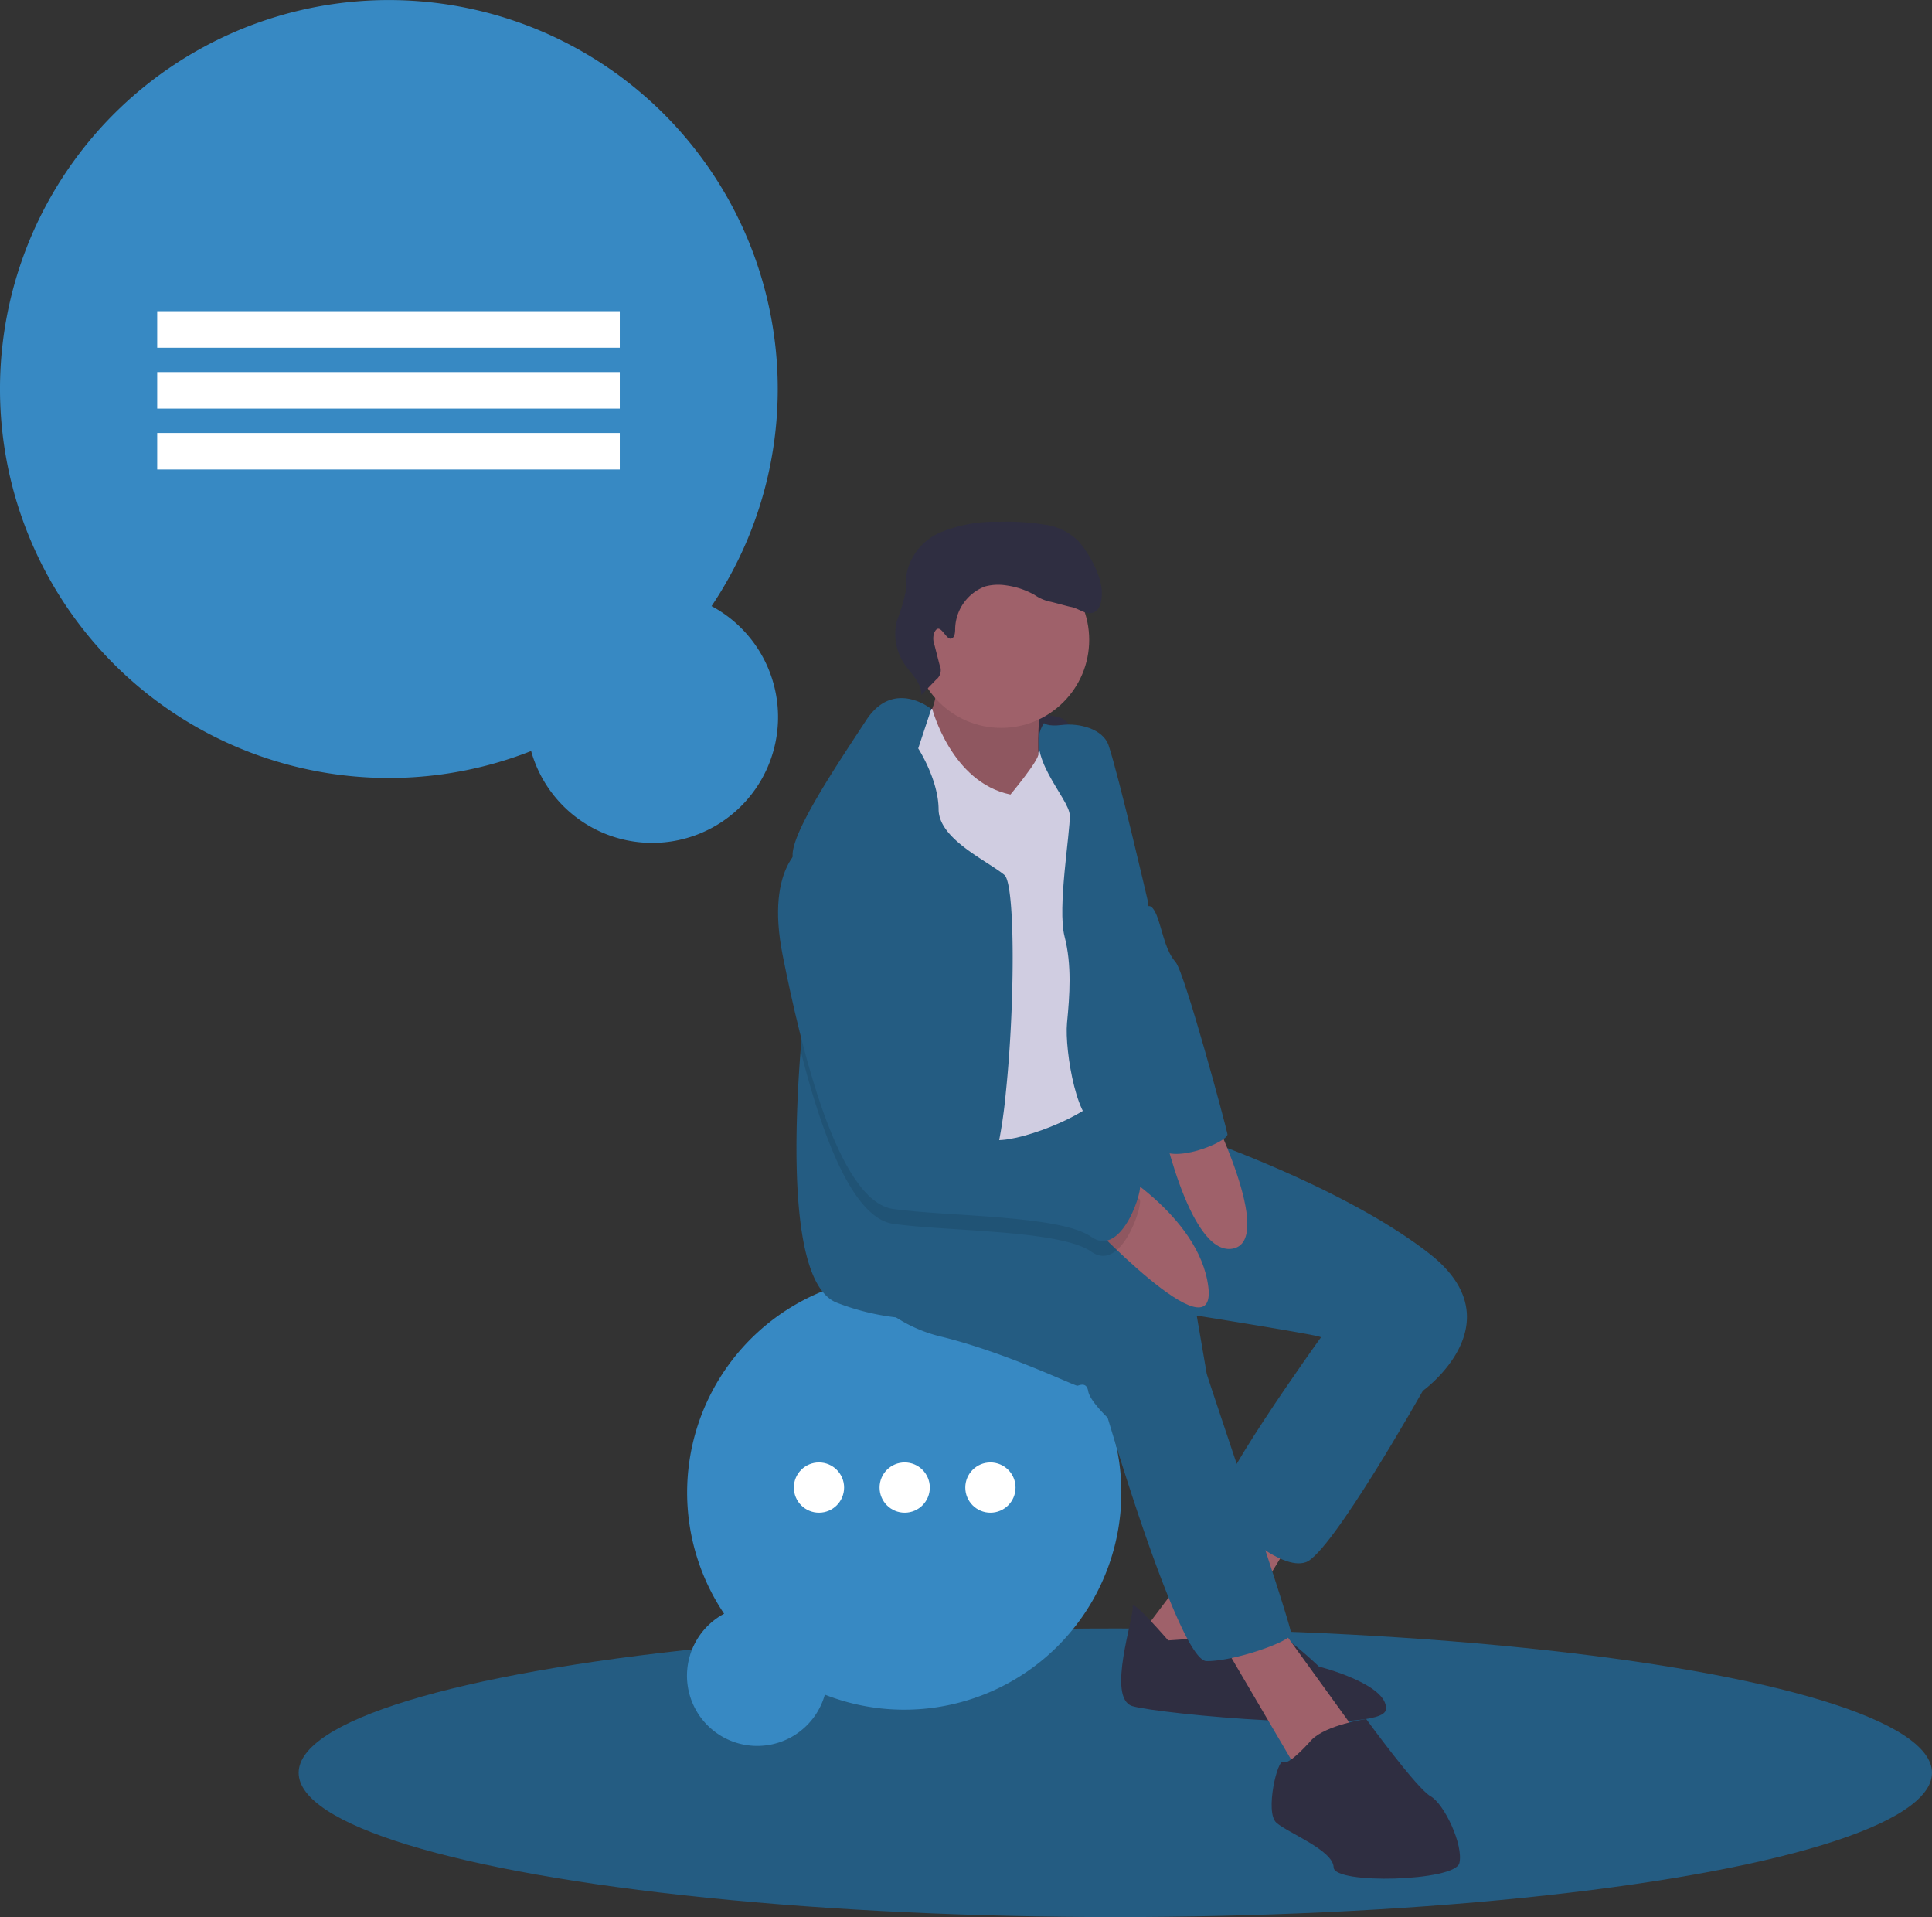
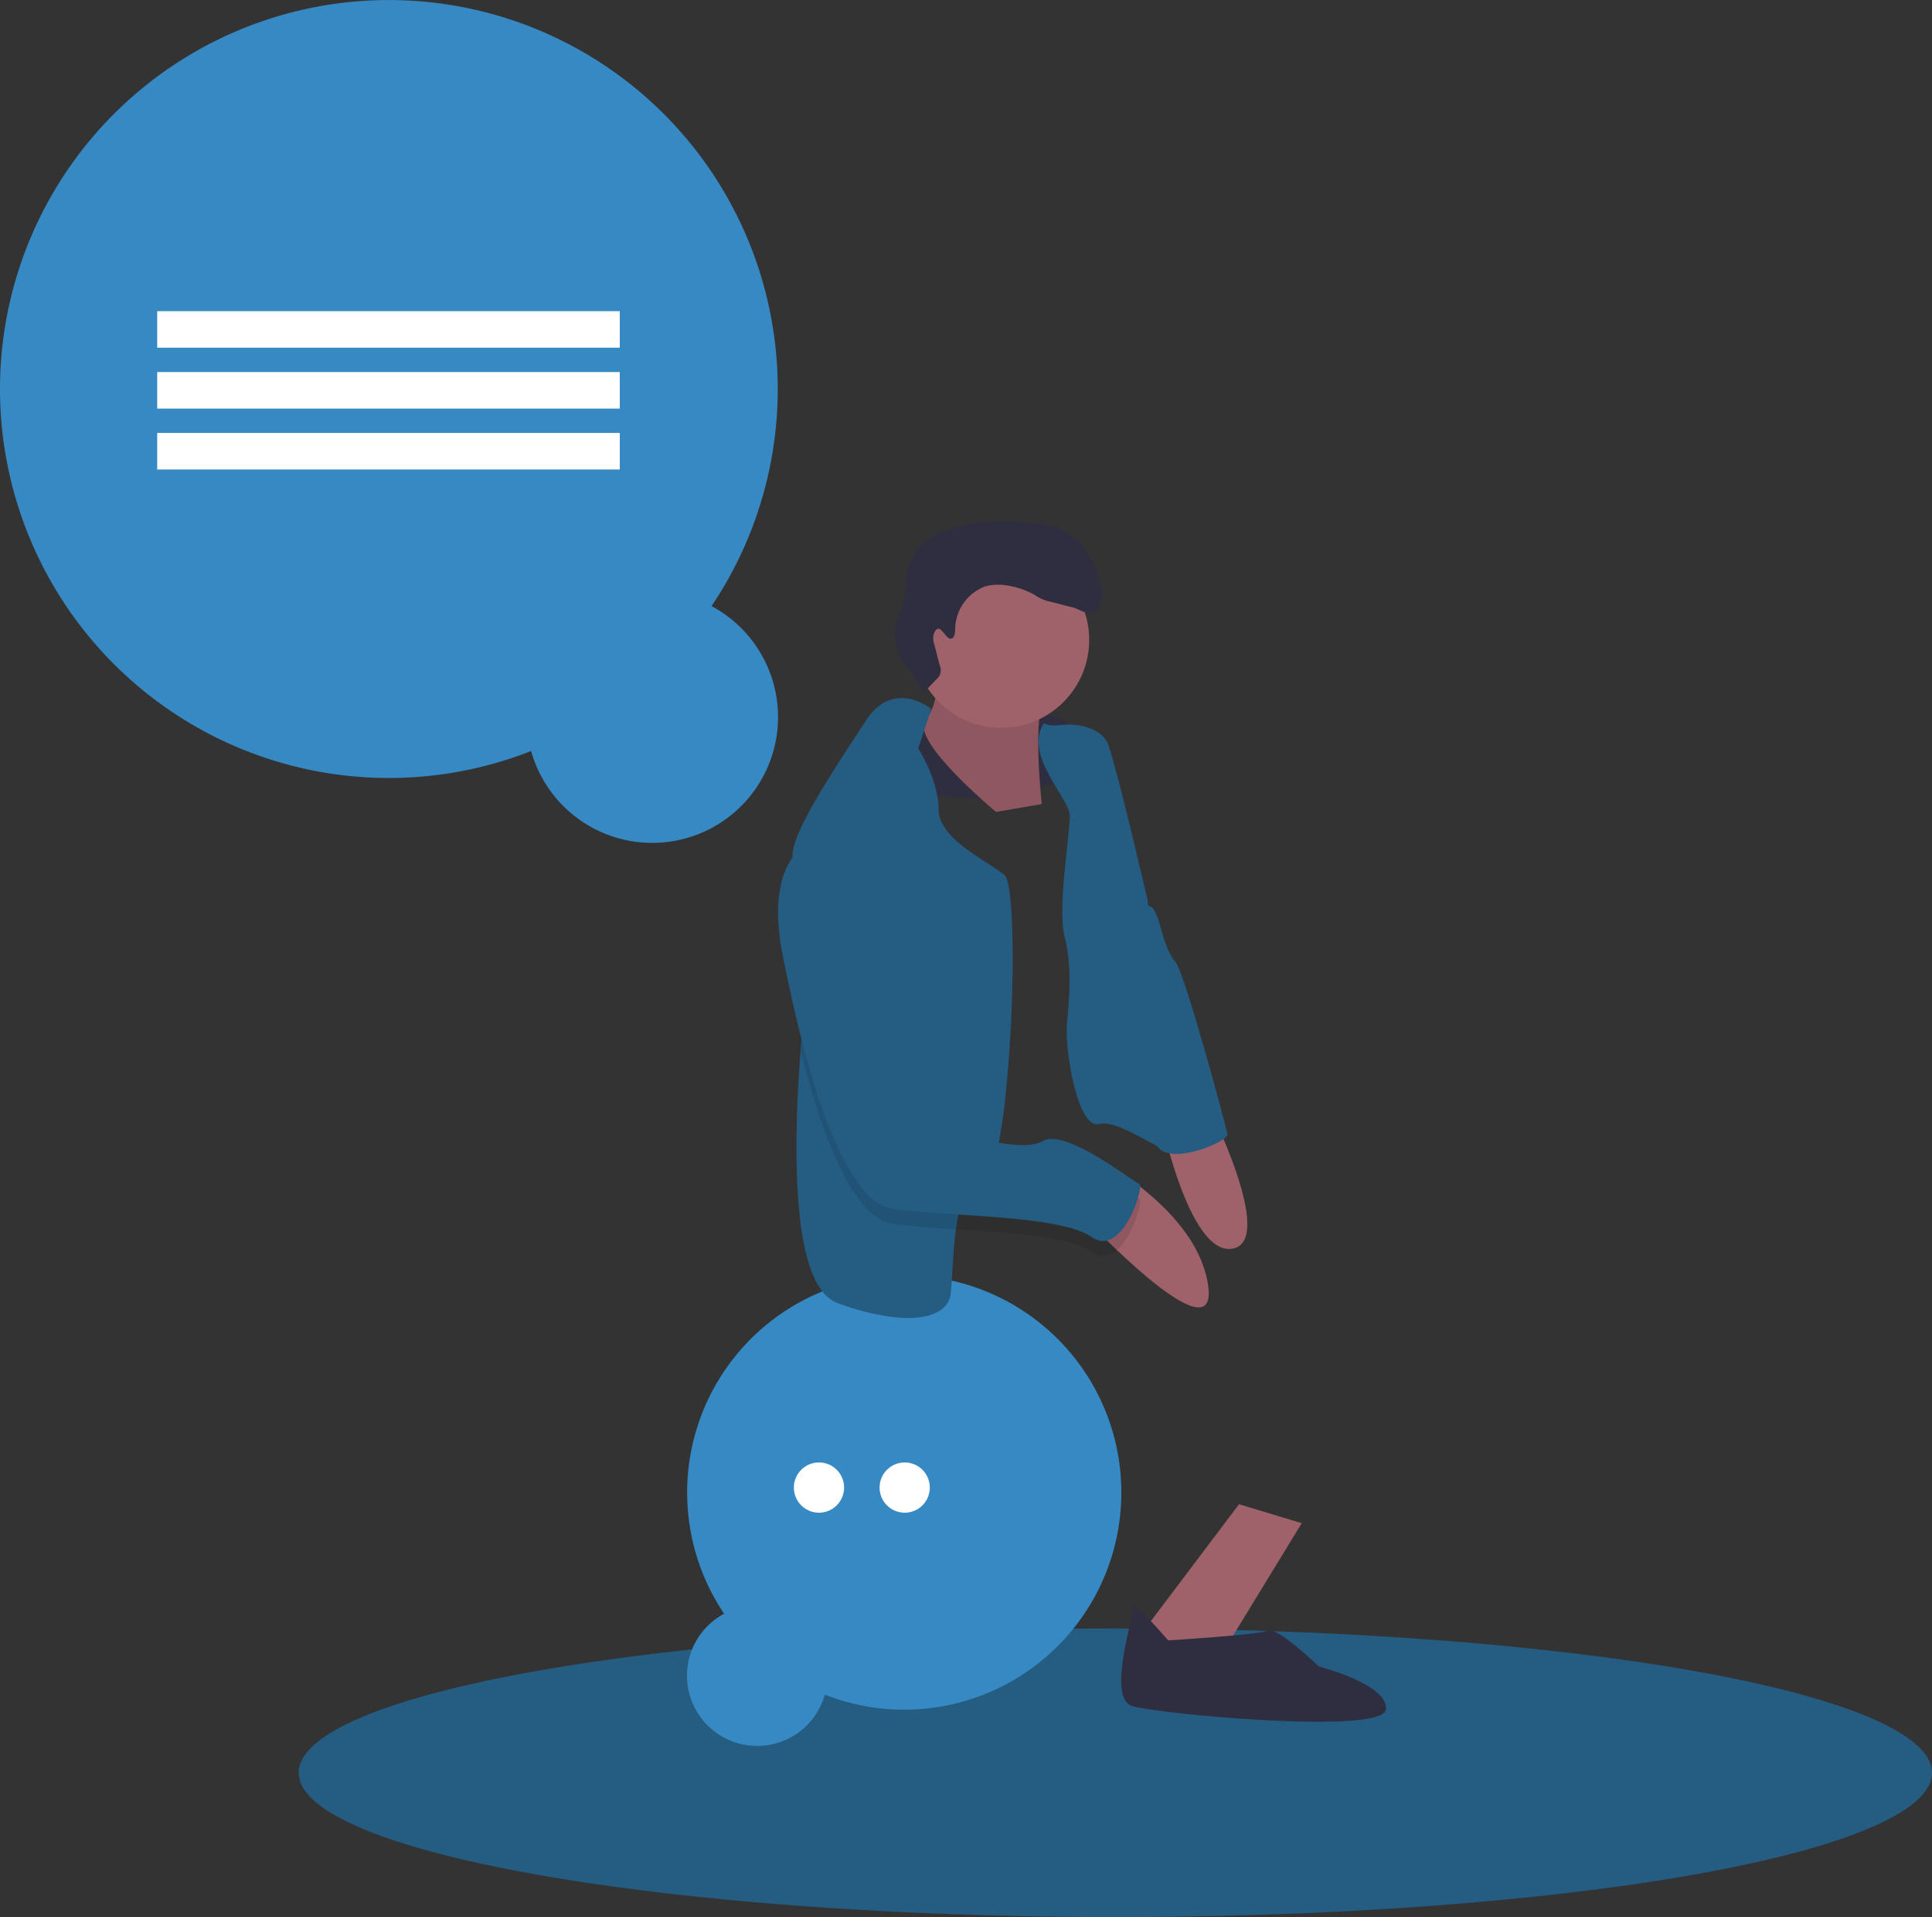
<svg xmlns="http://www.w3.org/2000/svg" width="235.298" height="233.428" viewBox="0 0 235.298 233.428">
  <rect x="0" y="0" width="235.298" height="233.428" fill="#333333" stroke="none" />
  <g id="men-sitting-thinking" transform="translate(-231.5 -10078.546)">
    <ellipse id="Ellipse_279" data-name="Ellipse 279" cx="99.462" cy="17.571" rx="99.462" ry="17.571" transform="translate(267.874 10276.831)" fill="#245c82" />
    <path id="Path_7349" data-name="Path 7349" d="M261.559,260.552A47.361,47.361,0,1,0,239.584,278.2a15.32,15.32,0,1,0,21.975-17.644Z" transform="translate(56.602 9891.791)" fill="#3789c3" />
    <rect id="Rectangle_2457" data-name="Rectangle 2457" width="56.339" height="4.448" transform="translate(250.645 10116.435)" fill="#fff" />
    <rect id="Rectangle_2458" data-name="Rectangle 2458" width="56.339" height="4.448" transform="translate(250.645 10123.848)" fill="#fff" />
    <rect id="Rectangle_2459" data-name="Rectangle 2459" width="56.339" height="4.448" transform="translate(250.645 10131.263)" fill="#fff" />
    <path id="Path_7351" data-name="Path 7351" d="M491.71,621.874a26.441,26.441,0,1,1,12.268,9.85,8.553,8.553,0,1,1-12.268-9.85Z" transform="translate(-172.021 9653.163)" fill="#3789c3" />
    <circle id="Ellipse_280" data-name="Ellipse 280" cx="3.06" cy="3.06" r="3.06" transform="translate(328.183 10256.614)" fill="#fff" />
    <circle id="Ellipse_281" data-name="Ellipse 281" cx="3.06" cy="3.06" r="3.06" transform="translate(338.623 10256.614)" fill="#fff" />
-     <circle id="Ellipse_282" data-name="Ellipse 282" cx="3.06" cy="3.06" r="3.06" transform="translate(349.063 10256.614)" fill="#fff" />
    <path id="Path_7352" data-name="Path 7352" d="M567.744,366.381s13.653.371,15.908,1.192,3.263,6.686,3.263,6.686l-10.6,3.332-7.929-.449-5.967.422,3.332-8.726Z" transform="translate(-222.997 9798.367)" fill="#2f2e41" />
    <path id="Path_7353" data-name="Path 7353" d="M577.934,352.486s.9,3.469-1.1,5.926,8.57,11.21,8.57,11.21l5.573-.958S589.754,358,591.4,355.3,577.934,352.486,577.934,352.486Z" transform="translate(-232.598 9807.782)" fill="#9f616a" />
    <path id="Path_7354" data-name="Path 7354" d="M577.934,352.486s.9,3.469-1.1,5.926,8.57,11.21,8.57,11.21l5.573-.958S589.754,358,591.4,355.3,577.934,352.486,577.934,352.486Z" transform="translate(-232.598 9807.782)" opacity="0.1" />
    <path id="Path_7355" data-name="Path 7355" d="M495.377,590.132l-12.3,16.306,8.392,4.9,11.549-18.9Z" transform="translate(-112.978 9671.57)" fill="#9f616a" />
    <path id="Path_7356" data-name="Path 7356" d="M656.934,709.585s-4.528-5.261-4.326-4.088-3.222,11.123-.037,12.085,30.5,3.515,30.876.431-8.148-5.243-8.148-5.243-5.064-4.867-6.187-4.372S656.934,709.585,656.934,709.585Z" transform="translate(-283.16 9568.699)" fill="#2f2e41" />
-     <path id="Path_7357" data-name="Path 7357" d="M512.663,635.786l9.821,16.732,7.415-4.294-9.9-13.7Z" transform="translate(-133.023 9641.491)" fill="#9f616a" />
-     <path id="Path_7358" data-name="Path 7358" d="M702.792,589.5l-2.915,4.125s-13.9,19.3-12.42,20.857,7.621,7.447,10.747,6.306,14.23-20.866,14.23-20.866l-2.9-11.581Z" transform="translate(-307.648 9647.969)" fill="#245c82" />
-     <path id="Path_7359" data-name="Path 7359" d="M548.4,532.56a17.653,17.653,0,0,0,11,7.773c7.887,1.966,16.127,5.985,16.421,5.935s1.123-.495,1.325.678,2.365,3.217,2.365,3.217,8.712,29.606,12.04,29.638,10.165-2.351,10.307-3.281-10.188-31.164-10.289-31.751l-1.21-7.039s13.662,2.181,14.936,2.566,12.608,6.59,12.608,6.59,11.554-8.327.747-16.737-29.382-14.578-29.382-14.578L582.6,513.7l-5.808-.347-.855-3.279-13.754.794-14.354,6.091Z" transform="translate(-213.11 9701.004)" fill="#245c82" />
+     <path id="Path_7357" data-name="Path 7357" d="M512.663,635.786Z" transform="translate(-133.023 9641.491)" fill="#9f616a" />
    <circle id="Ellipse_283" data-name="Ellipse 283" cx="10.714" cy="10.714" r="10.714" transform="translate(342.725 10145.745)" fill="#9f616a" />
-     <path id="Path_7360" data-name="Path 7360" d="M561.944,366.917l1.289-.222s2.327,8.961,9.527,10.442c0,0,3.553-4.256,3.4-4.974s2.813-4.549,4.39-2.4-.385,39.927.94,40.605,4.166,1.4,1.879,3.9-11.37,5.88-13.382,4.716-6.123-11.027-7.9-14.345-4.624-14.606-4.624-14.606-3.634-12.36-1.4-15.16S561.944,366.917,561.944,366.917Z" transform="translate(-218.198 9798.153)" fill="#d0cde1" />
    <path id="Path_7361" data-name="Path 7361" d="M553.053,410.689a61.112,61.112,0,0,1-1.227,7.824c-.526,2.1-1.137,3.365-1.835,3.311-1.782-.133-2.591,2.48-3.009,5.492-.446,3.2-.446,6.842-.691,8.13-.324,1.7-2.4,3-6.539,2.62a29.231,29.231,0,0,1-7.205-1.767c-5.593-2.033-5.427-18.524-4.491-30.76.572-7.5,1.432-13.406,1.432-13.406a66.6,66.6,0,0,1-2.242-8.54,11.375,11.375,0,0,1-.162-1.918c.083-3.034,5.622-11.232,8.969-16.339s7.921-1.36,7.921-1.36l-1.591,4.8s2.465,3.8,2.483,7.425,5.9,6.233,8.015,7.986C554.209,385.288,554.176,399.99,553.053,410.689Z" transform="translate(-199.054 9800.896)" fill="#245c82" />
    <path id="Path_7362" data-name="Path 7362" d="M620.656,372.081s.386.456,2.154.234c2.12-.267,5.035.467,5.713,2.491,1.242,3.712,4.743,18.813,4.743,18.813s1.458,17.264,2.113,21.077.33,7.191.976,9.194-6.38-3.735-8.969-2.988-4.253-8.932-3.928-12.31.6-7.049-.3-10.518.694-12.651.635-14.755S618.086,375.913,620.656,372.081Z" transform="translate(-262.005 9794.504)" fill="#245c82" />
    <path id="Path_7363" data-name="Path 7363" d="M639.812,538.507s11.344,6.189,12.43,15-15.173-8.529-15.173-8.529Z" transform="translate(-273.58 9681.735)" fill="#9f616a" />
    <path id="Path_7364" data-name="Path 7364" d="M665.664,517.013s3.476,17.521,8.891,16.59S671.53,516,671.53,516Z" transform="translate(-292.955 9696.983)" fill="#9f616a" />
-     <path id="Path_7365" data-name="Path 7365" d="M712.927,750.741s-2.773,3.194-3.46,2.708-2.269,6.127-.843,7.392,6.916,3.341,6.975,5.445,14.785,1.686,15.312-.518-1.847-7.232-3.515-8.153-7.836-9.4-7.836-9.4S714.728,748.921,712.927,750.741Z" transform="translate(-321.674 9539.638)" fill="#2f2e41" />
    <path id="Path_7366" data-name="Path 7366" d="M563.82,470.9c-2.631-1.857-9.976-2.318-16.5-2.746-2.861-.183-5.564-.363-7.641-.655-2-.277-3.8-2.105-5.4-4.83-2.422-4.128-4.38-10.318-5.888-16.293.572-7.5,1.432-13.406,1.432-13.406a66.592,66.592,0,0,1-2.242-8.54,4.57,4.57,0,0,1,1.447-1.3c6.917-2.969,13.521,26.251,14.36,30.836.014.076.025.148.036.209.407,2.361,4.8,4.38,8.738,5.179,2.426.493,4.682.526,5.722-.115,2.732-1.677,11.132,5.035,11.769,5.226S567.6,473.57,563.82,470.9Z" transform="translate(-199.394 9760.062)" opacity="0.1" />
    <path id="Path_7367" data-name="Path 7367" d="M524.974,417.544s-5.028,2.374-2.818,13.469,6.659,29.959,13.465,30.9,20.358.729,24.139,3.4,6.476-6.247,5.839-6.439-9.038-6.9-11.769-5.225-13.8-1.251-14.459-5.064S532,414.524,524.974,417.544Z" transform="translate(-195.335 9763.843)" fill="#245c82" />
    <path id="Path_7368" data-name="Path 7368" d="M644.446,401.484l5.525,12.821s.556-.277,1.2,1.725.949,3.763,2.081,5.078,6.169,20.078,6.32,20.958-6.957,3.914-8.545,1.469S644.446,401.484,644.446,401.484Z" transform="translate(-278.578 9774.58)" fill="#245c82" />
    <path id="Path_7369" data-name="Path 7369" d="M572.677,310.279c.411-.11.471-.655.485-1.08a5.645,5.645,0,0,1,3.621-5.271,6.086,6.086,0,0,1,2.566-.141,9.719,9.719,0,0,1,3.475,1.159,5.421,5.421,0,0,0,1.767.8c.425.064,2.264.6,2.687.674.93.165,1.794,1,2.687.688.854-.3,1.043-1.4,1.063-2.305.047-2.058-1.516-4.907-2.892-6.439a7.18,7.18,0,0,0-4.155-1.977,27.658,27.658,0,0,0-5.433-.331,17.264,17.264,0,0,0-7.207,1.3A6.985,6.985,0,0,0,567.152,303c-.022.512.031,1.026-.013,1.537a22.6,22.6,0,0,1-1.077,3.583,6.556,6.556,0,0,0,.916,5.239c.823,1.212,2.117,2.308,2.07,3.772l1.785-1.85a1.466,1.466,0,0,0,.436-1.791l-.632-2.465a2.224,2.224,0,0,1-.055-1.372C571.26,307.977,571.992,310.462,572.677,310.279Z" transform="translate(-225.334 9846.03)" fill="#2f2e41" />
  </g>
</svg>